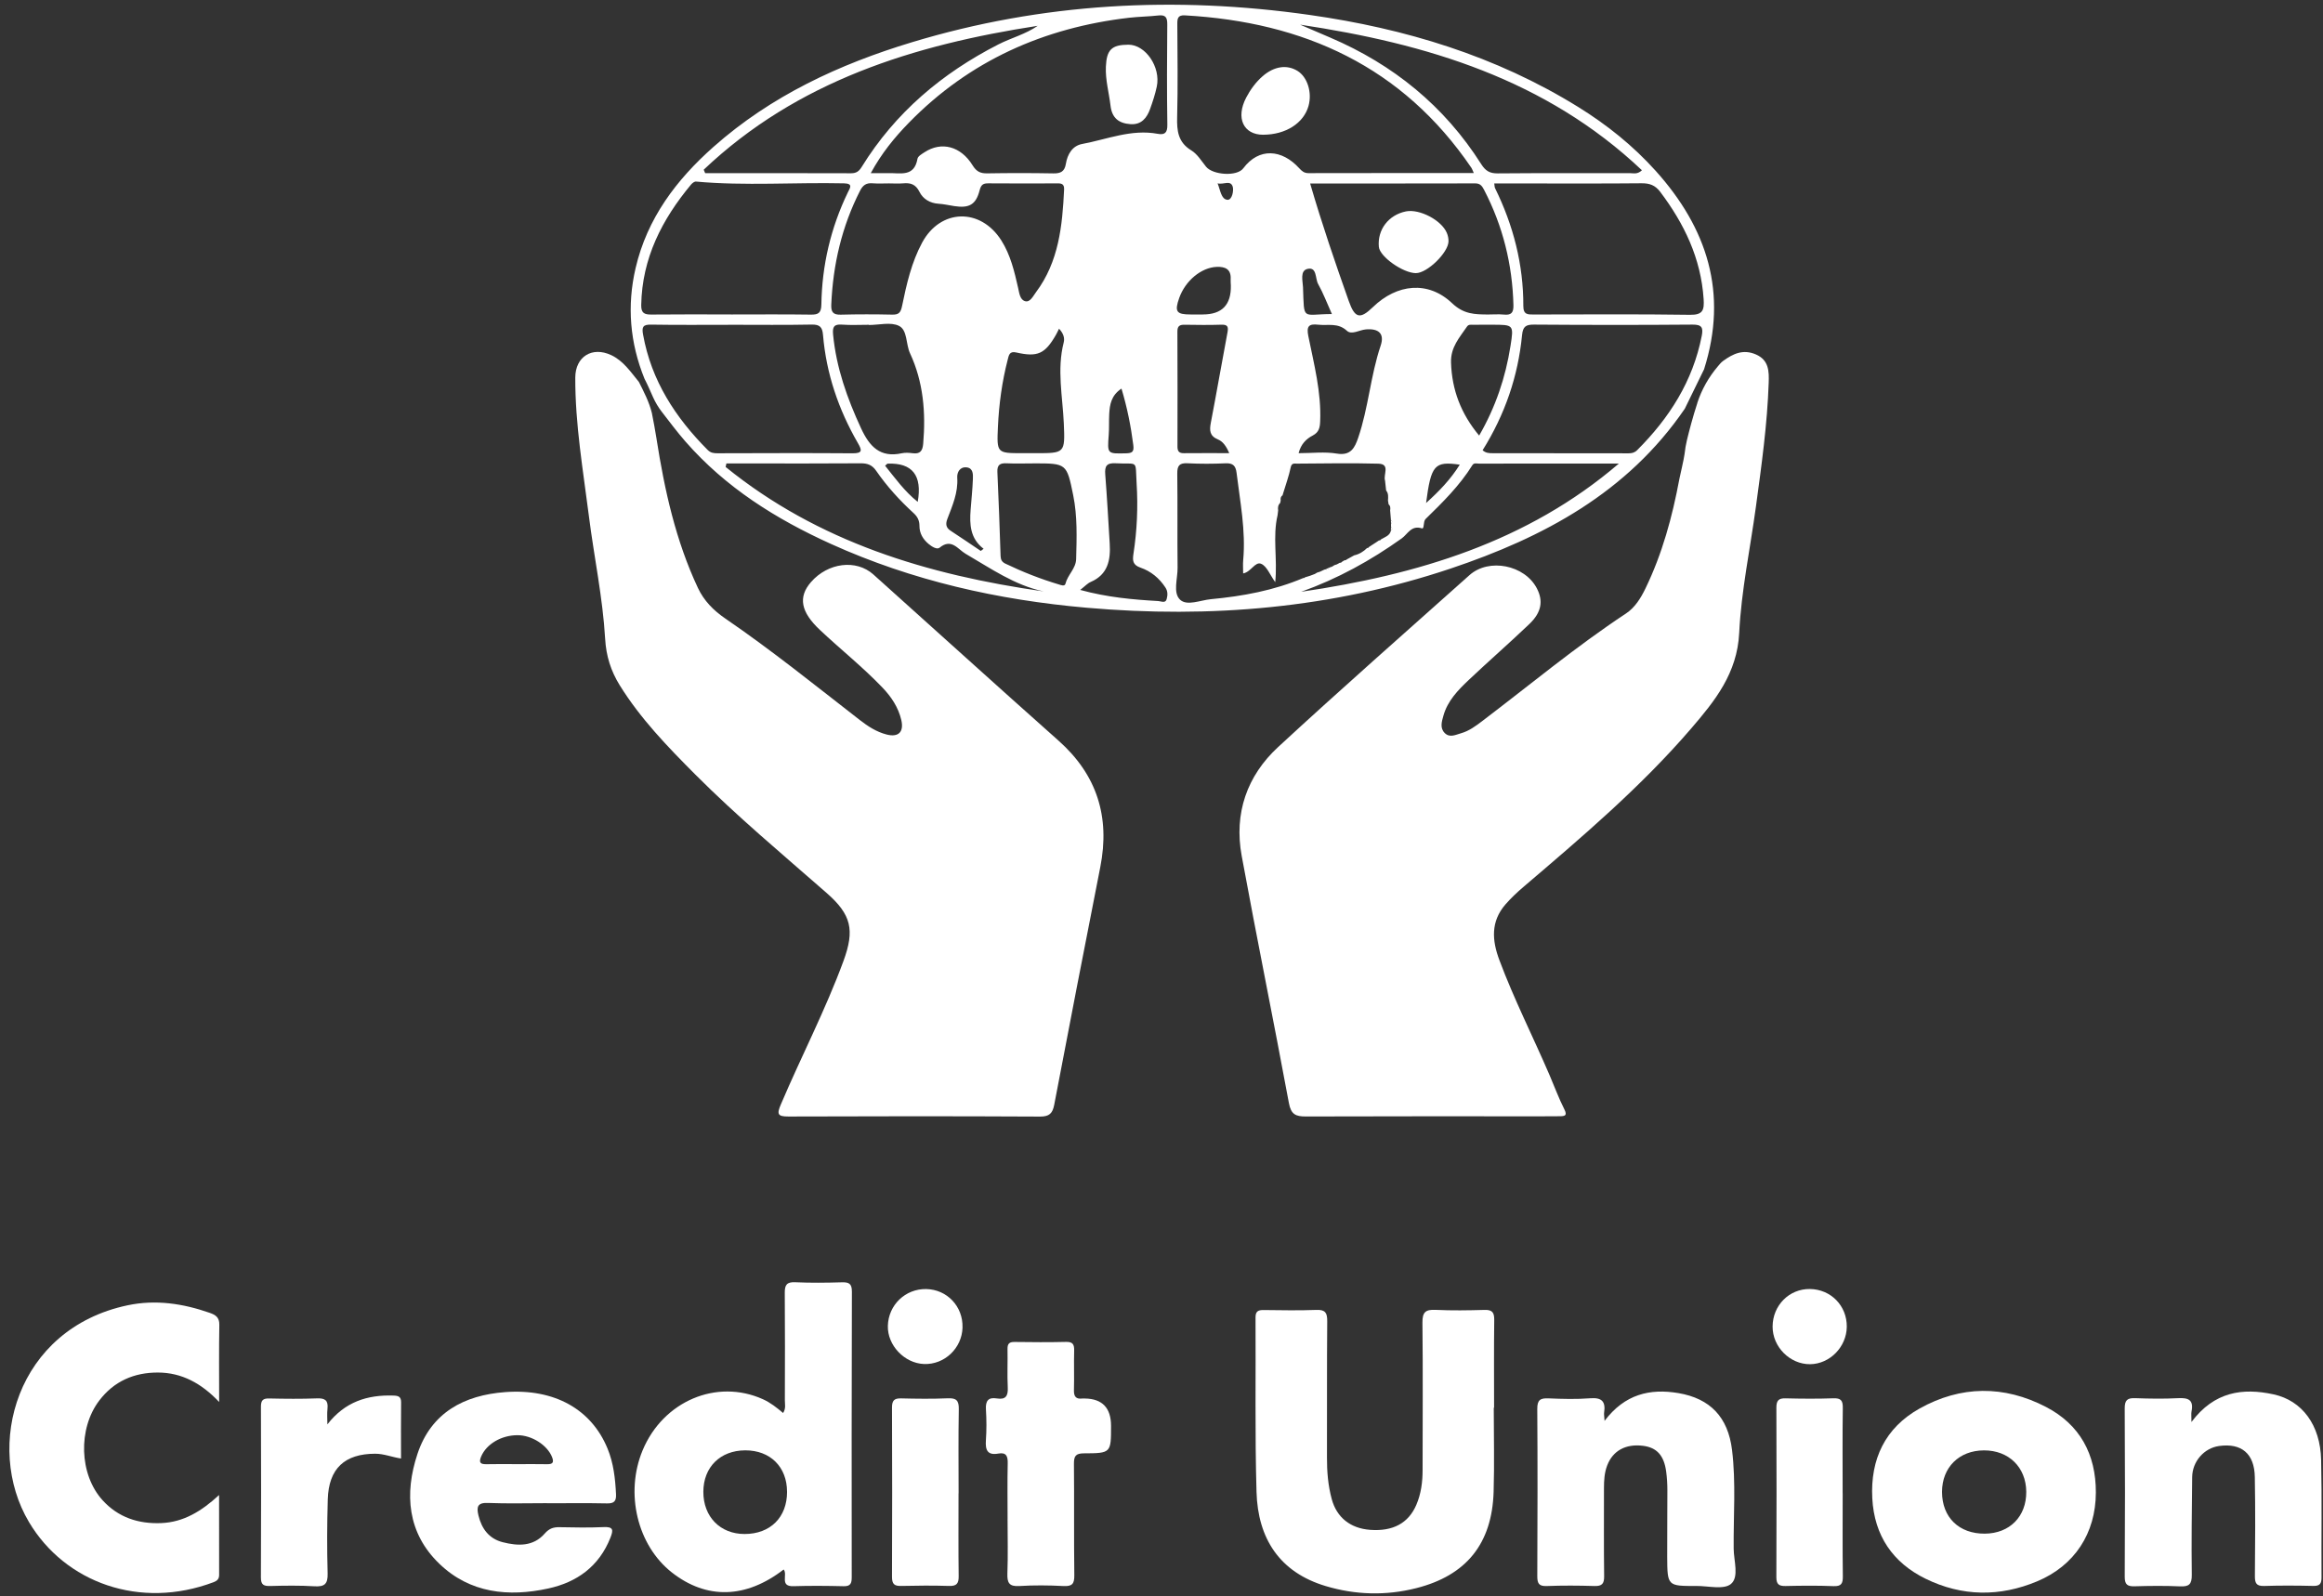
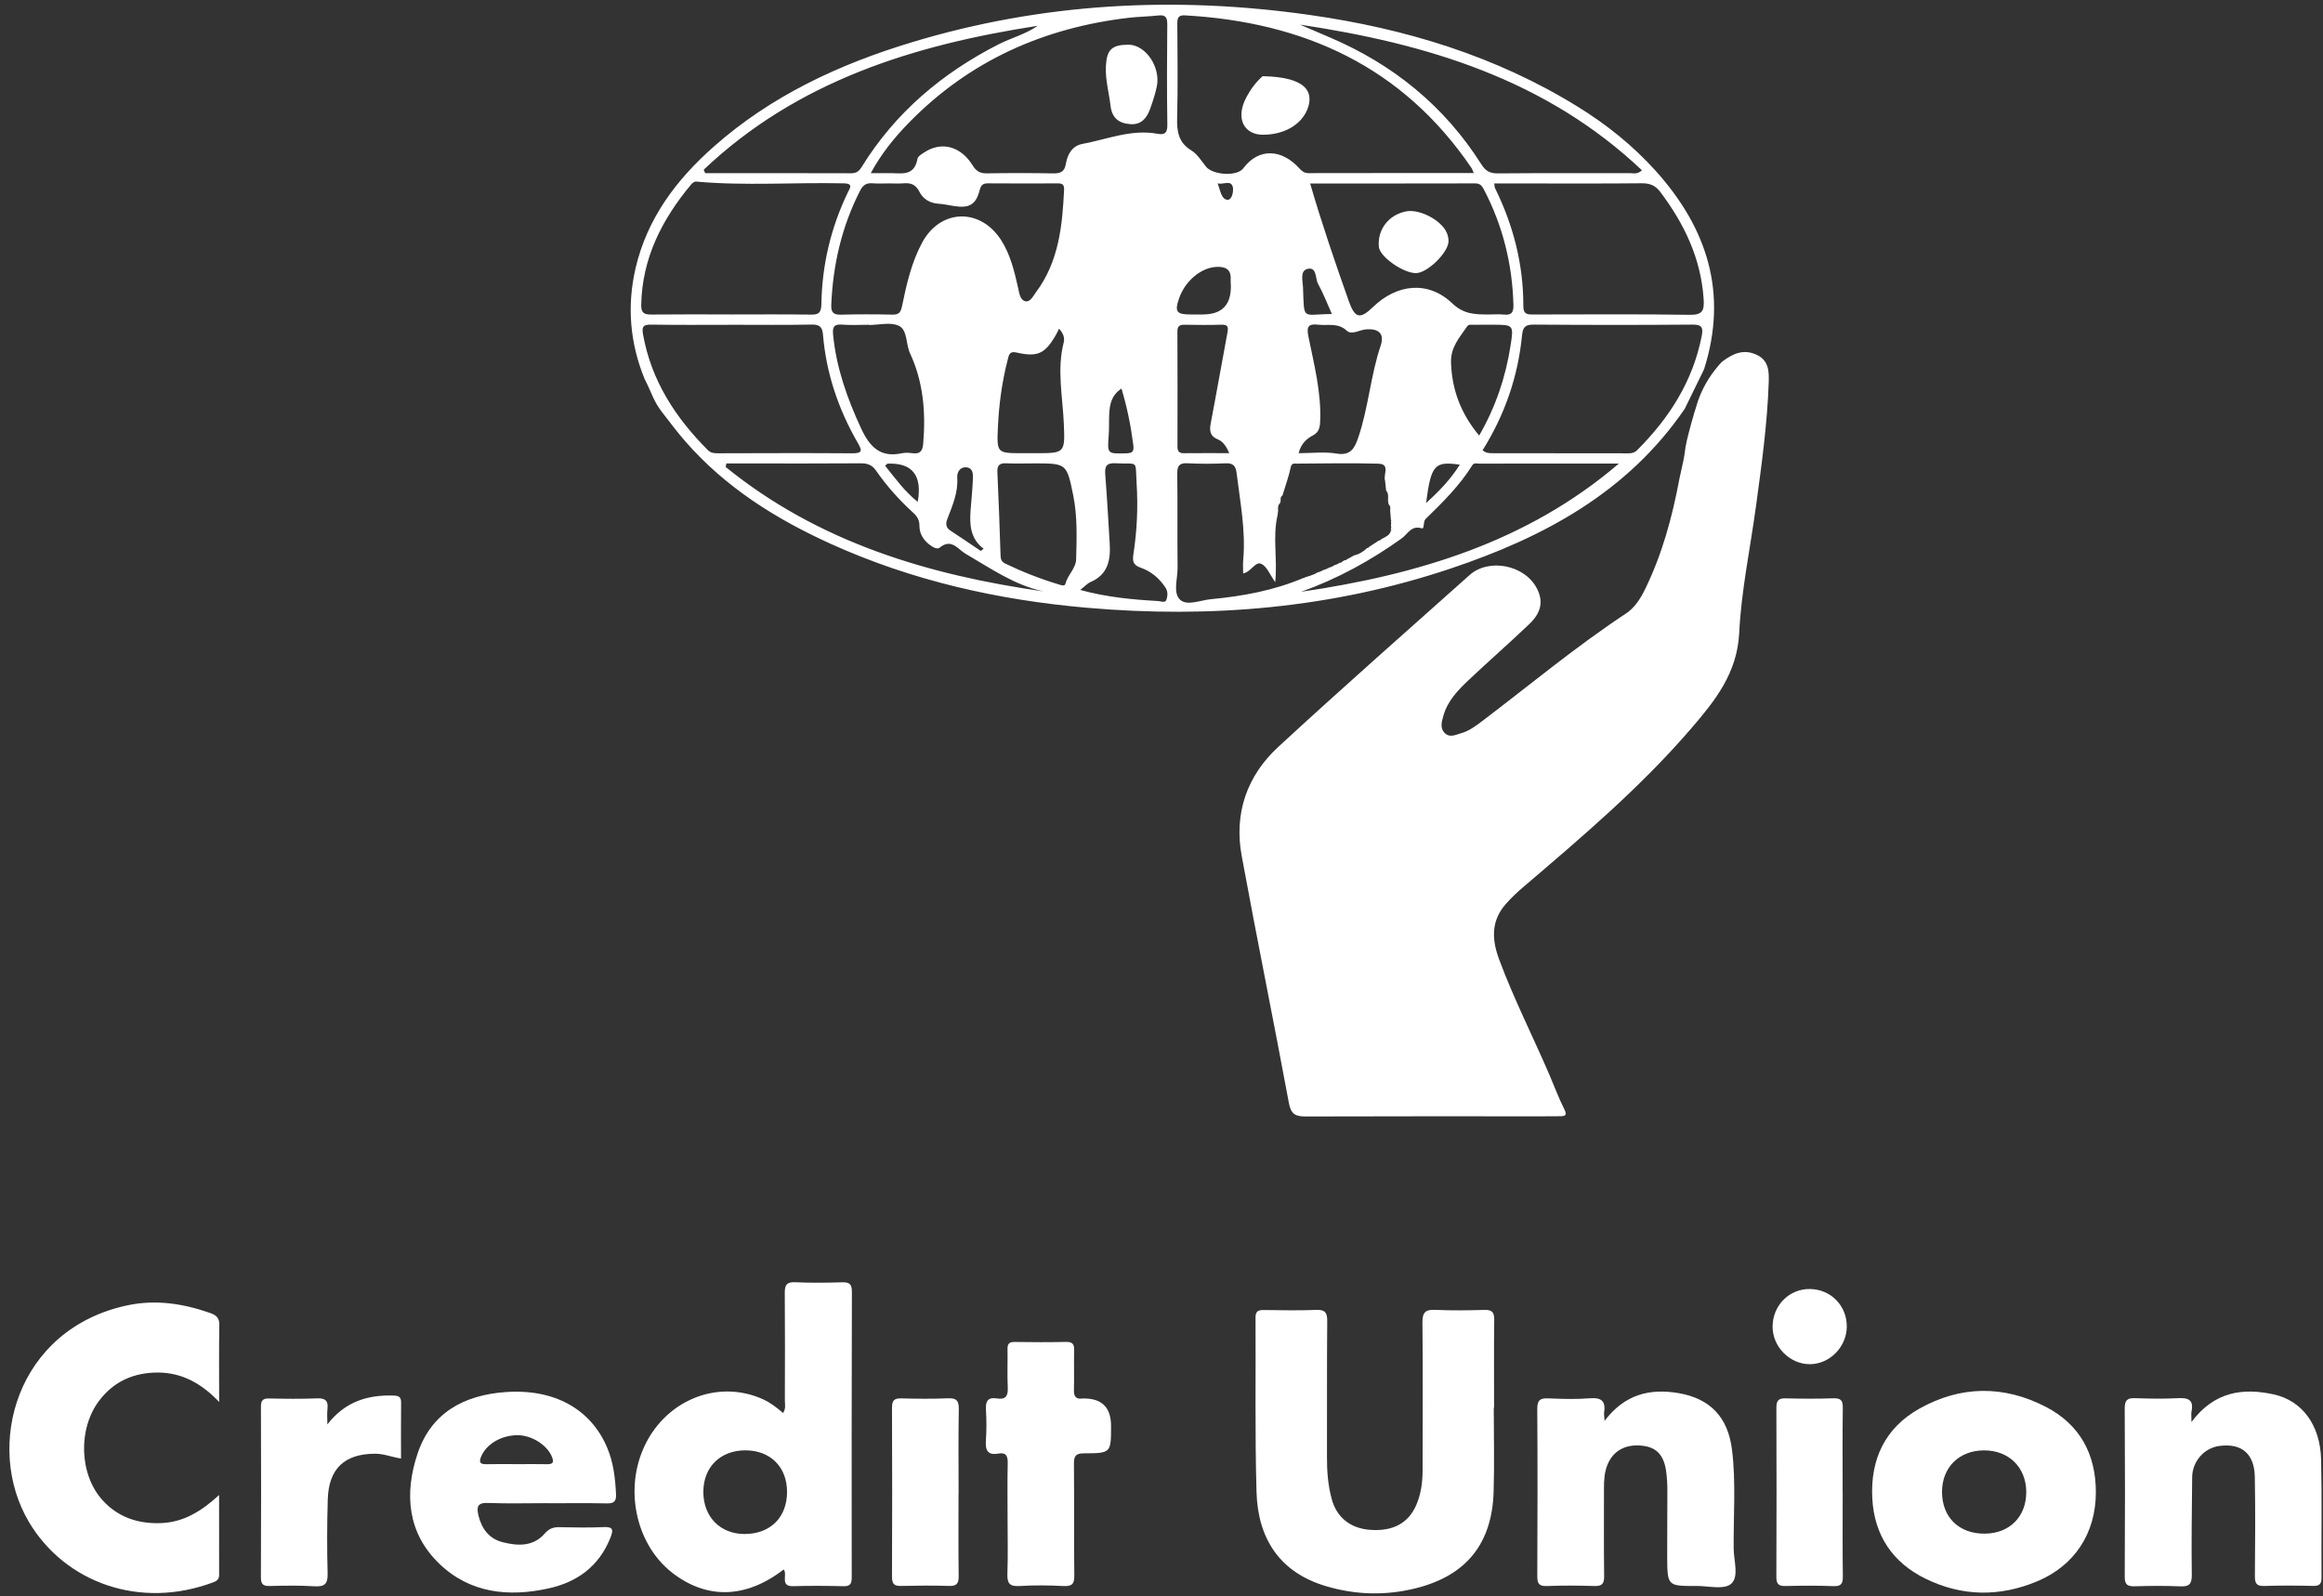
<svg xmlns="http://www.w3.org/2000/svg" width="227" height="156" viewBox="0 0 227 156" fill="none">
  <rect x="0" y="0" width="227" height="156" fill="#333333" stroke="none" />
  <path d="M164.632 39.954C159.026 48.157 150.817 52.529 141.773 55.564C130.199 59.449 118.29 60.461 106.179 59.4C97.528 58.643 89.149 56.764 81.201 53.165C75.838 50.737 70.904 47.649 66.974 43.147C66.167 42.222 65.431 41.234 64.677 40.261C64.341 39.828 64.058 39.354 63.83 38.855C63.549 38.233 63.3 37.63 62.983 37.028C61.555 33.513 61.25 29.899 62.109 26.205C63.242 21.34 66.091 17.569 69.733 14.345C75.365 9.356 82.01 6.277 89.11 4.13C101.864 0.269 114.851 -0.411 127.997 1.463C137.295 2.787 146.152 5.459 154.215 10.453C157.02 12.188 159.581 14.241 161.796 16.705C166.813 22.287 168.889 28.626 166.518 36.096C165.885 37.391 165.263 38.661 164.632 39.956V39.954ZM135.915 51.834C136.1 51.734 136.05 51.623 135.93 51.512C135.93 51.401 135.93 51.289 135.93 51.18C136.074 51.057 136.069 50.938 135.92 50.822C135.894 50.51 135.87 50.197 135.843 49.885C135.877 49.667 135.882 49.454 135.692 49.295L135.632 48.927C135.651 48.583 135.695 48.234 135.45 47.939C135.414 47.617 135.38 47.295 135.344 46.971C135.147 46.404 135.889 45.352 134.694 45.32C132.04 45.248 129.381 45.298 126.725 45.315C126.49 45.315 126.216 45.235 126.125 45.681C125.95 46.53 125.645 47.356 125.395 48.191C125.374 48.266 125.35 48.341 125.328 48.416C125.141 48.537 125.119 48.719 125.148 48.917L125.098 49.157C124.889 49.36 124.855 49.612 124.899 49.885C124.879 50.045 124.86 50.202 124.841 50.362C124.344 52.473 124.846 54.637 124.613 56.9C124.102 56.188 123.802 55.356 123.248 55.111C122.648 54.845 122.249 55.917 121.479 56.045C121.479 55.595 121.446 55.164 121.484 54.738C121.745 51.858 121.179 49.048 120.836 46.216C120.752 45.526 120.481 45.252 119.763 45.284C118.528 45.34 117.282 45.344 116.046 45.281C115.25 45.24 115.031 45.514 115.041 46.298C115.082 49.362 115.036 52.427 115.072 55.489C115.084 56.559 114.597 57.938 115.317 58.616C115.994 59.255 117.306 58.66 118.328 58.565C121.429 58.275 124.479 57.716 127.375 56.488L127.454 56.496L127.505 56.435C127.677 56.382 127.853 56.326 128.025 56.273C128.179 56.215 128.33 56.157 128.484 56.099C128.563 56.053 128.642 56.004 128.724 55.958C128.8 55.937 128.88 55.912 128.956 55.891C129.067 55.84 129.177 55.786 129.29 55.736L129.374 55.745L129.436 55.694C129.633 55.707 129.803 55.658 129.911 55.469C129.995 55.44 130.079 55.414 130.163 55.385C130.245 55.334 130.324 55.285 130.406 55.235C130.483 55.21 130.559 55.186 130.639 55.162C130.737 55.109 130.833 55.056 130.931 55.002C131.013 55.019 131.075 54.992 131.121 54.922C131.21 54.869 131.298 54.813 131.385 54.76C131.469 54.772 131.541 54.748 131.598 54.683C131.699 54.627 131.798 54.574 131.898 54.518L132.325 54.281C132.822 54.17 133.24 53.913 133.597 53.557C133.672 53.574 133.724 53.547 133.756 53.477C133.844 53.419 133.933 53.359 134.022 53.301C134.173 53.204 134.322 53.107 134.473 53.01C134.567 52.947 134.66 52.884 134.754 52.821C134.84 52.831 134.903 52.797 134.946 52.72C135.323 52.49 135.803 52.378 135.923 51.853L135.927 51.836L135.915 51.834ZM144.017 16.913C143.889 16.627 143.853 16.509 143.789 16.412C137.048 6.495 127.392 2.15 115.792 1.502C115.077 1.46 115.041 1.823 115.046 2.373C115.06 5.394 115.108 8.417 115.029 11.435C114.993 12.798 115.118 13.914 116.418 14.703C117.004 15.059 117.405 15.741 117.86 16.301C118.518 17.104 120.872 17.276 121.486 16.456C123.029 14.396 125.271 14.589 126.953 16.439C127.205 16.715 127.437 16.923 127.85 16.923C133.192 16.91 138.531 16.915 144.017 16.915V16.913ZM85.091 16.923C85.799 16.923 86.303 16.935 86.809 16.923C87.961 16.889 89.336 17.339 89.655 15.519C89.698 15.269 90.08 15.052 90.344 14.88C91.99 13.803 93.876 14.275 95.037 16.155C95.414 16.763 95.791 16.954 96.458 16.944C98.615 16.908 100.775 16.908 102.935 16.947C103.647 16.959 104.034 16.768 104.156 16.008C104.307 15.081 104.794 14.25 105.742 14.074C108.185 13.619 110.558 12.6 113.128 13.079C113.822 13.207 114.083 12.977 114.071 12.193C114.021 8.928 114.035 5.662 114.064 2.395C114.071 1.729 113.918 1.431 113.208 1.511C112.255 1.618 111.293 1.625 110.34 1.734C102.011 2.702 94.73 5.931 88.801 12.011C87.411 13.437 86.151 14.974 85.088 16.927L85.091 16.923ZM71.444 30.736C74.04 30.736 76.637 30.712 79.233 30.751C79.987 30.763 80.248 30.579 80.263 29.759C80.323 25.924 81.18 22.267 82.847 18.811C83.061 18.37 83.401 17.942 82.471 17.92C77.652 17.811 72.826 18.184 68.01 17.746C67.859 17.731 67.648 17.898 67.53 18.036C64.689 21.449 62.741 25.235 62.659 29.817C62.645 30.601 62.966 30.751 63.655 30.744C66.251 30.715 68.848 30.732 71.444 30.734V30.736ZM146.015 17.932C146.054 18.167 146.044 18.293 146.095 18.392C147.88 22.02 148.869 25.847 148.857 29.904C148.854 30.792 149.329 30.739 149.917 30.739C154.993 30.734 160.07 30.695 165.143 30.77C166.415 30.79 166.547 30.296 166.475 29.216C166.211 25.242 164.579 21.865 162.237 18.755C161.745 18.101 161.191 17.905 160.404 17.913C156.847 17.949 153.291 17.932 149.733 17.932C148.509 17.932 147.285 17.932 146.015 17.932ZM71.535 31.746C68.898 31.746 66.261 31.773 63.624 31.729C62.832 31.717 62.702 31.947 62.839 32.7C63.645 37.204 65.999 40.808 69.148 43.974C69.438 44.267 69.745 44.306 70.117 44.303C74.511 44.294 78.907 44.272 83.301 44.306C84.306 44.313 84.237 44.008 83.829 43.301C81.935 40.024 80.74 36.51 80.421 32.719C80.359 31.969 80.1 31.71 79.325 31.724C76.728 31.775 74.132 31.744 71.533 31.744L71.535 31.746ZM144.878 44.006C145.183 44.282 145.495 44.296 145.824 44.296C150.26 44.296 154.7 44.296 159.137 44.308C159.475 44.308 159.734 44.245 159.989 43.991C163.12 40.859 165.424 37.265 166.292 32.83C166.456 32.002 166.288 31.719 165.378 31.727C160.221 31.77 155.062 31.765 149.905 31.727C149.111 31.722 148.816 31.906 148.734 32.748C148.343 36.776 147.062 40.513 144.878 44.006ZM128.025 17.934C129.189 21.931 130.478 25.685 131.8 29.425C132.395 31.104 132.894 31.242 134.161 30.015C136.506 27.742 139.558 27.413 141.895 29.635C143.042 30.724 144.117 30.727 145.387 30.739C145.905 30.744 146.428 30.693 146.942 30.746C147.666 30.821 147.911 30.582 147.89 29.817C147.789 25.847 146.86 22.105 145.036 18.583C144.842 18.21 144.667 17.922 144.163 17.925C138.817 17.939 133.47 17.934 128.021 17.934H128.025ZM86.929 17.93V17.925C86.37 17.925 85.808 17.959 85.252 17.915C84.657 17.869 84.325 18.089 84.045 18.639C82.259 22.139 81.398 25.862 81.23 29.776C81.199 30.502 81.412 30.775 82.159 30.756C83.836 30.71 85.513 30.715 87.191 30.751C87.846 30.766 88.021 30.538 88.153 29.887C88.587 27.769 89.074 25.639 90.106 23.722C91.903 20.381 95.822 20.294 97.852 23.506C98.747 24.922 99.124 26.53 99.489 28.139C99.604 28.643 99.666 29.32 100.197 29.444C100.672 29.553 100.955 28.938 101.229 28.57C103.463 25.588 103.815 22.073 103.983 18.508C104.012 17.879 103.595 17.922 103.184 17.925C100.989 17.927 98.79 17.942 96.595 17.92C96.076 17.915 95.873 18.041 95.726 18.605C95.366 20.009 94.699 20.367 93.252 20.144C92.739 20.064 92.227 19.946 91.714 19.914C90.876 19.864 90.192 19.442 89.857 18.765C89.477 18 88.976 17.855 88.249 17.92C87.812 17.959 87.371 17.927 86.931 17.927L86.929 17.93ZM127.041 2.409C128.023 2.83 129.004 3.252 129.986 3.673C136.134 6.304 141.13 10.346 144.744 16.044C145.161 16.702 145.576 16.954 146.354 16.947C150.668 16.908 154.981 16.935 159.295 16.925C159.631 16.925 160.005 17.063 160.447 16.642C151.038 7.739 139.402 4.268 127.039 2.409H127.041ZM68.766 16.589C68.814 16.7 68.86 16.814 68.908 16.925C73.661 16.925 78.415 16.918 83.166 16.935C83.675 16.935 83.942 16.744 84.203 16.317C87.483 11.007 92.047 7.161 97.55 4.346C98.819 3.697 100.221 3.346 101.404 2.523C89.307 4.387 77.926 7.906 68.766 16.586V16.589ZM158.194 45.308C153.637 45.308 149.082 45.308 144.525 45.313C144.305 45.313 144.036 45.211 143.875 45.47C142.632 47.47 140.974 49.099 139.308 50.725C139.042 50.984 139.212 51.73 138.934 51.64C137.907 51.311 137.545 52.216 136.983 52.616C133.931 54.799 130.682 56.58 127.147 57.842C138.483 56.174 149.219 52.996 158.194 45.308ZM70.983 45.298C70.957 45.412 70.931 45.526 70.907 45.64C79.968 52.991 90.66 56.196 101.984 57.805C99.141 57.203 96.806 55.549 94.356 54.126C93.6 53.688 92.974 52.574 91.817 53.531C91.56 53.744 91.056 53.431 90.74 53.165C90.192 52.705 89.847 52.129 89.847 51.398C89.847 50.878 89.66 50.502 89.271 50.147C87.908 48.9 86.665 47.532 85.614 46.01C85.223 45.444 84.769 45.279 84.112 45.284C80.479 45.313 76.846 45.298 73.213 45.298C72.471 45.298 71.73 45.298 70.988 45.298H70.983ZM84.906 31.768C84.906 31.768 84.906 31.751 84.906 31.744C84.028 31.744 83.147 31.794 82.274 31.729C81.501 31.671 81.338 31.947 81.407 32.688C81.717 35.936 82.782 38.93 84.143 41.866C84.971 43.652 86.01 44.761 88.114 44.303C88.458 44.228 88.834 44.253 89.187 44.299C89.917 44.395 90.154 44.069 90.214 43.364C90.473 40.31 90.231 37.335 88.923 34.522C88.508 33.627 88.688 32.269 87.85 31.852C87.049 31.453 85.9 31.765 84.901 31.765L84.906 31.768ZM100.902 45.294C100.062 45.294 99.222 45.325 98.387 45.284C97.751 45.252 97.427 45.405 97.463 46.138C97.593 48.873 97.684 51.609 97.775 54.344C97.787 54.709 97.912 54.932 98.241 55.089C99.935 55.905 101.68 56.59 103.479 57.127C103.688 57.19 104.046 57.338 104.115 57.052C104.331 56.183 105.133 55.571 105.159 54.649C105.214 52.56 105.291 50.464 104.871 48.401C104.238 45.286 104.221 45.291 101.022 45.291C100.981 45.291 100.943 45.291 100.902 45.291V45.294ZM126.898 44.294C128.198 44.294 129.446 44.136 130.636 44.335C132.006 44.565 132.39 43.752 132.721 42.786C133.722 39.857 133.924 36.73 134.915 33.786C135.315 32.6 134.713 32.09 133.468 32.196C132.839 32.249 132.078 32.76 131.615 32.329C130.737 31.516 129.76 31.845 128.808 31.736C127.896 31.632 127.651 31.884 127.848 32.852C128.404 35.607 129.127 38.344 129.004 41.2C128.978 41.796 128.889 42.248 128.277 42.568C127.656 42.892 127.123 43.398 126.898 44.294ZM103.487 32.128C103.35 32.402 103.273 32.576 103.177 32.741C102.112 34.592 101.389 34.926 99.302 34.45C98.637 34.297 98.582 34.721 98.469 35.164C97.915 37.313 97.617 39.504 97.516 41.718C97.399 44.291 97.413 44.294 99.899 44.294C100.338 44.294 100.777 44.294 101.217 44.294C104.055 44.294 104.079 44.294 103.955 41.399C103.839 38.758 103.268 36.122 103.943 33.477C104.05 33.053 103.935 32.605 103.487 32.126V32.128ZM120.116 44.289C119.821 43.585 119.487 43.147 119.015 42.95C118.199 42.612 118.177 42.067 118.321 41.317C118.883 38.395 119.387 35.461 119.939 32.54C120.039 32 120.027 31.714 119.36 31.736C118.163 31.775 116.963 31.76 115.766 31.741C115.278 31.731 115.048 31.862 115.053 32.414C115.072 36.161 115.067 39.906 115.06 43.652C115.06 44.11 115.218 44.301 115.684 44.296C117.109 44.282 118.537 44.291 120.119 44.291L120.116 44.289ZM105.555 57.66C108.19 58.381 110.681 58.606 113.184 58.747C113.471 58.764 113.887 58.996 114.004 58.556C114.1 58.2 114.136 57.81 113.882 57.423C113.277 56.498 112.454 55.828 111.453 55.484C110.671 55.215 110.662 54.77 110.76 54.128C111.11 51.851 111.211 49.549 111.069 47.259C110.923 44.863 111.302 45.405 109.02 45.281C108.132 45.233 107.94 45.562 108.003 46.373C108.178 48.622 108.303 50.873 108.439 53.124C108.538 54.731 108.271 56.152 106.582 56.881C106.265 57.016 106.011 57.307 105.55 57.665L105.555 57.66ZM144.54 42.573C146.147 39.792 147.122 36.889 147.604 33.811C147.928 31.739 147.921 31.739 145.8 31.739C145.202 31.739 144.604 31.731 144.007 31.746C143.781 31.751 143.52 31.673 143.354 31.918C142.627 32.992 141.744 33.927 141.792 35.435C141.878 38.126 142.769 40.445 144.54 42.573ZM117.551 30.734C119.41 30.734 120.318 29.791 120.277 27.904C120.272 27.704 120.246 27.503 120.258 27.302C120.322 26.305 119.72 26.053 118.899 26.084C117.376 26.145 115.826 27.445 115.23 29.125C114.758 30.461 114.952 30.739 116.353 30.736C116.752 30.736 117.15 30.736 117.548 30.736L117.551 30.734ZM95.841 53.85C95.933 53.78 96.024 53.71 96.115 53.637C94.8 52.64 94.737 51.258 94.848 49.825C94.925 48.828 95.03 47.83 95.069 46.831C95.088 46.363 95.102 45.763 94.471 45.683C93.806 45.601 93.507 46.155 93.54 46.688C93.638 48.152 93.065 49.425 92.571 50.73C92.393 51.195 92.424 51.572 92.885 51.87C93.878 52.516 94.855 53.187 95.839 53.848L95.841 53.85ZM109.589 37.981C108.583 38.647 108.442 39.547 108.391 40.472C108.355 41.152 108.394 41.835 108.343 42.512C108.204 44.379 108.192 44.349 110.021 44.308C110.64 44.294 110.832 44.166 110.743 43.488C110.508 41.665 110.158 39.874 109.589 37.979V37.981ZM130.151 30.695C129.671 29.628 129.307 28.655 128.805 27.757C128.508 27.224 128.704 26.082 127.785 26.278C127.005 26.445 127.303 27.454 127.327 28.062C127.457 31.431 127.185 30.7 130.151 30.695ZM89.679 49.053C90.135 46.469 89.157 45.224 86.744 45.318C86.687 45.318 86.634 45.403 86.492 45.521C87.478 46.746 88.393 48.029 89.679 49.053ZM139.354 49.164C140.647 48.002 141.751 46.85 142.646 45.417C140.17 45.066 139.844 45.439 139.354 49.164ZM118.981 17.922C119.257 18.602 119.327 19.462 119.927 19.527C120.411 19.58 120.567 18.615 120.464 18.261C120.255 17.554 119.562 18.075 118.981 17.922Z" fill="white" />
  <path d="M165.862 39.37C166.291 38.061 166.977 36.853 167.868 35.805C168.026 35.619 168.177 35.425 168.374 35.282C169.36 34.563 170.349 34.103 171.594 34.648C172.861 35.202 172.871 36.304 172.835 37.398C172.698 41.469 172.132 45.499 171.585 49.529C171.028 53.637 170.155 57.728 169.953 61.852C169.759 65.812 167.577 68.506 165.262 71.2C160.326 76.942 154.571 81.821 148.838 86.713C148.229 87.234 147.651 87.781 147.12 88.388C145.652 90.071 145.798 91.92 146.513 93.83C147.948 97.676 149.81 101.336 151.428 105.102C151.903 106.208 152.318 107.343 152.86 108.413C153.187 109.055 152.903 109.096 152.421 109.101C151.821 109.108 151.221 109.11 150.624 109.11C142.95 109.11 135.276 109.096 127.602 109.125C126.625 109.127 126.159 108.936 125.951 107.82C124.456 99.753 122.814 91.712 121.334 83.642C120.573 79.495 121.852 75.828 124.895 73.018C131.05 67.332 137.344 61.799 143.593 56.217C145.498 54.516 148.994 55.22 150.182 57.512C150.816 58.734 150.641 59.85 149.448 60.99C147.507 62.847 145.479 64.609 143.528 66.456C142.482 67.448 141.457 68.492 141.049 69.951C140.888 70.525 140.68 71.162 141.188 71.658C141.676 72.132 142.247 71.817 142.775 71.667C143.557 71.445 144.195 70.968 144.838 70.481C149.496 66.945 153.995 63.196 158.881 59.969C159.769 59.383 160.333 58.463 160.789 57.522C162.437 54.123 163.416 50.514 164.105 46.818C164.165 46.504 164.554 44.872 164.616 44.354V44.349C164.664 43.899 164.741 43.454 164.846 43.013C165.053 42.152 165.42 40.74 165.866 39.38L165.862 39.37Z" fill="white" />
-   <path d="M64.154 42.888C64.941 47.908 66.028 52.843 68.202 57.469C68.795 58.727 69.721 59.667 70.89 60.465C75.416 63.564 79.689 67.013 84.021 70.377C84.822 71 85.653 71.537 86.636 71.791C87.788 72.089 88.347 71.551 88.074 70.375C87.781 69.129 87.097 68.105 86.216 67.187C84.299 65.186 82.13 63.462 80.117 61.567C78.247 59.807 77.974 58.36 79.246 56.895C80.901 54.995 83.658 54.639 85.341 56.147C91.371 61.552 97.368 66.998 103.422 72.377C107.192 75.724 108.49 79.827 107.518 84.753C105.992 92.487 104.497 100.227 103.019 107.971C102.856 108.825 102.541 109.14 101.627 109.135C93.435 109.094 85.24 109.094 77.045 109.128C75.977 109.132 75.9 108.893 76.303 107.949C78.298 103.251 80.664 98.719 82.425 93.922C83.538 90.889 83.191 89.395 80.772 87.275C76.431 83.472 72.001 79.774 67.922 75.681C65.232 72.98 62.58 70.24 60.552 66.967C59.693 65.578 59.23 64.116 59.134 62.436C58.901 58.415 58.054 54.463 57.55 50.471C56.979 45.962 56.199 41.472 56.216 36.902C56.223 34.854 57.867 33.837 59.724 34.709C60.919 35.27 61.627 36.352 62.431 37.33C62.93 38.318 63.439 39.3 63.705 40.387L63.715 40.45C63.816 40.927 64.058 42.251 64.156 42.888H64.154Z" fill="white" />
  <path d="M145.968 137.595C145.968 140.338 146.038 143.08 145.954 145.82C145.798 150.881 143.283 153.987 138.407 155.224C135.441 155.977 132.46 155.899 129.533 155.02C125.026 153.667 122.915 150.363 122.785 145.825C122.622 140.144 122.723 134.456 122.689 128.772C122.684 128.155 122.958 128.037 123.488 128.044C125.206 128.063 126.927 128.097 128.645 128.032C129.518 128 129.701 128.327 129.694 129.143C129.658 133.577 129.682 138.014 129.67 142.448C129.665 143.826 129.773 145.186 130.133 146.515C130.62 148.32 131.957 149.383 133.883 149.528C136.108 149.695 137.627 148.882 138.397 147.096C138.867 146.006 139.014 144.852 139.014 143.673C139.016 138.876 139.052 134.076 138.999 129.278C138.987 128.247 139.304 127.983 140.274 128.027C141.869 128.102 143.472 128.078 145.071 128.032C145.814 128.01 146.023 128.279 146.014 129.007C145.978 131.871 145.999 134.732 145.999 137.595C145.99 137.595 145.978 137.595 145.968 137.595Z" fill="white" />
  <path d="M76.577 153.404C72.889 156.255 69.044 156.354 65.651 153.692C62.275 151.041 61.054 145.941 62.796 141.756C64.795 136.946 70.038 134.724 74.554 136.763C75.279 137.089 75.9 137.578 76.522 138.108C76.817 137.656 76.692 137.249 76.695 136.869C76.704 133.364 76.716 129.859 76.687 126.354C76.68 125.589 76.886 125.289 77.705 125.328C79.219 125.398 80.74 125.379 82.257 125.335C82.943 125.316 83.248 125.447 83.246 126.245C83.217 135.552 83.219 144.857 83.229 154.164C83.229 154.749 83.118 155.052 82.447 155.037C80.81 154.999 79.171 154.982 77.534 155.035C76.145 155.081 77.002 153.88 76.577 153.406V153.404ZM76.908 145.81C76.908 143.378 75.267 141.751 72.824 141.758C70.383 141.766 68.737 143.392 68.73 145.808C68.723 148.243 70.371 149.935 72.757 149.935C75.274 149.935 76.913 148.308 76.91 145.808L76.908 145.81Z" fill="white" />
  <path d="M21.408 146.13C21.408 148.902 21.403 151.424 21.413 153.943C21.413 154.34 21.204 154.517 20.88 154.641C13.676 157.361 6.35 154.682 2.832 148.768C-1.561 141.381 1.585 129.876 12.474 127.579C15.21 127.003 17.873 127.405 20.484 128.315C21.053 128.514 21.444 128.746 21.432 129.484C21.389 131.9 21.415 134.315 21.415 137.031C19.678 135.192 17.748 134.158 15.428 134.153C13.115 134.151 11.147 134.986 9.695 136.896C7.61 139.645 7.732 144.119 10.029 146.641C11.56 148.323 13.535 148.96 15.759 148.868C17.926 148.778 19.675 147.723 21.403 146.13H21.408Z" fill="white" />
  <path d="M204.804 145.89C204.792 149.865 202.726 153.031 199.069 154.56C195.412 156.09 191.733 156.051 188.174 154.311C184.961 152.74 183.147 150.087 182.957 146.444C182.758 142.618 184.217 139.556 187.562 137.68C191.61 135.409 195.836 135.385 199.94 137.52C203.239 139.239 204.818 142.136 204.804 145.89ZM193.873 141.761C191.445 141.766 189.772 143.421 189.772 145.818C189.772 148.303 191.428 149.92 193.955 149.901C196.386 149.882 198.025 148.221 198.003 145.801C197.982 143.412 196.29 141.756 193.876 141.761H193.873Z" fill="white" />
  <path d="M53.435 146.921C51.516 146.921 49.596 146.975 47.678 146.9C46.654 146.858 46.556 147.287 46.752 148.115C47.069 149.439 47.803 150.4 49.123 150.736C50.604 151.114 52.106 151.179 53.231 149.889C53.658 149.4 54.074 149.257 54.669 149.269C56.108 149.298 57.548 149.325 58.986 149.26C59.934 149.216 59.953 149.531 59.648 150.298C58.539 153.106 56.377 154.648 53.584 155.258C49.697 156.107 45.929 155.73 42.93 152.84C39.815 149.841 39.496 146.011 40.796 142.1C42.142 138.057 45.365 136.361 49.373 136.065C54.186 135.71 57.783 137.743 59.362 141.567C59.955 143.003 60.123 144.518 60.197 146.055C60.231 146.74 59.991 146.958 59.31 146.943C57.352 146.902 55.391 146.929 53.433 146.929L53.435 146.921ZM50.558 143.107C51.518 143.107 52.478 143.092 53.438 143.112C53.982 143.124 54.169 142.971 53.942 142.407C53.476 141.245 51.967 140.272 50.563 140.277C48.974 140.282 47.542 141.146 47.026 142.342C46.755 142.971 46.951 143.126 47.559 143.112C48.557 143.087 49.557 143.104 50.558 143.107Z" fill="white" />
  <path d="M214.149 138.984C216.368 136.024 219.133 135.625 222.178 136.288C224.964 136.896 226.74 139.285 226.816 142.681C226.903 146.507 226.828 150.339 226.855 154.168C226.86 154.786 226.692 155.023 226.053 155.008C224.455 154.972 222.855 154.96 221.259 155.013C220.491 155.04 220.337 154.744 220.345 154.033C220.376 150.809 220.395 147.582 220.337 144.36C220.297 142.073 219.032 141.03 216.853 141.332C215.38 141.536 214.233 142.84 214.216 144.37C214.185 147.553 214.134 150.736 214.178 153.919C214.19 154.851 213.906 155.093 213.028 155.052C211.552 154.984 210.072 155.001 208.594 155.045C207.886 155.066 207.622 154.878 207.626 154.108C207.658 148.625 207.66 143.145 207.624 137.663C207.619 136.845 207.886 136.629 208.646 136.658C210.043 136.709 211.447 136.733 212.841 136.658C213.837 136.605 214.379 136.82 214.154 137.951C214.108 138.178 214.146 138.425 214.146 138.987L214.149 138.984Z" fill="white" />
  <path d="M156.795 138.876C158.77 136.266 161.227 135.693 164.006 136.162C167.118 136.687 168.86 138.52 169.251 141.708C169.645 144.92 169.383 148.149 169.412 151.37C169.422 152.554 169.962 154.142 169.143 154.82C168.44 155.4 166.933 155.008 165.782 155.013C162.943 155.025 162.931 155.018 162.916 152.179C162.904 150.003 162.94 147.827 162.933 145.651C162.933 145.048 162.897 144.44 162.818 143.845C162.607 142.252 161.899 141.48 160.548 141.313C158.866 141.105 157.618 141.785 157.061 143.211C156.778 143.937 156.737 144.697 156.737 145.467C156.742 148.328 156.716 151.191 156.754 154.052C156.764 154.79 156.55 155.04 155.811 155.018C154.254 154.97 152.694 154.96 151.137 155.02C150.352 155.052 150.22 154.735 150.222 154.035C150.246 148.594 150.258 143.153 150.22 137.711C150.213 136.813 150.534 136.644 151.324 136.678C152.679 136.736 154.047 136.775 155.398 136.668C156.529 136.578 156.917 136.99 156.752 138.07C156.728 138.222 156.766 138.384 156.795 138.876Z" fill="white" />
  <path d="M98.46 148.471C98.46 146.658 98.431 144.845 98.472 143.032C98.489 142.327 98.331 141.935 97.558 142.073C96.492 142.267 96.274 141.727 96.341 140.781C96.411 139.778 96.406 138.764 96.344 137.76C96.293 136.922 96.572 136.545 97.416 136.685C98.273 136.825 98.518 136.445 98.477 135.613C98.414 134.366 98.479 133.115 98.453 131.866C98.441 131.345 98.616 131.157 99.139 131.164C100.816 131.188 102.496 131.2 104.171 131.159C104.826 131.142 104.982 131.399 104.965 132.006C104.929 133.294 104.98 134.584 104.944 135.874C104.925 136.508 105.153 136.772 105.772 136.692C105.851 136.683 105.933 136.692 106.012 136.692C107.715 136.716 108.568 137.608 108.57 139.367C108.57 142.008 108.572 142.044 105.923 142.051C105.109 142.051 104.937 142.325 104.944 143.087C104.98 146.713 104.932 150.339 104.98 153.965C104.992 154.822 104.757 155.064 103.914 155.02C102.479 154.945 101.035 154.931 99.602 155.02C98.602 155.083 98.41 154.694 98.441 153.788C98.506 152.019 98.46 150.242 98.458 148.471H98.46Z" fill="white" />
  <path d="M31.993 139.217C33.707 137.01 35.898 136.32 38.444 136.404C38.9 136.419 39.202 136.489 39.195 137.065C39.173 138.873 39.188 140.681 39.188 142.557C38.281 142.417 37.513 142.088 36.661 142.088C33.685 142.095 32.121 143.526 32.029 146.546C31.957 148.962 31.948 151.38 32.015 153.796C32.044 154.829 31.708 155.103 30.731 155.045C29.299 154.958 27.856 154.977 26.419 155.016C25.778 155.033 25.49 154.917 25.495 154.178C25.522 148.618 25.519 143.061 25.498 137.501C25.495 136.859 25.697 136.673 26.316 136.688C27.873 136.724 29.433 136.738 30.988 136.678C31.773 136.649 32.087 136.886 32.001 137.69C31.945 138.193 31.991 138.709 31.991 139.217H31.993Z" fill="white" />
  <path d="M180.064 145.96C180.064 148.659 180.043 151.358 180.079 154.057C180.088 154.771 179.94 155.062 179.162 155.03C177.607 154.967 176.047 154.982 174.49 155.018C173.835 155.033 173.581 154.853 173.583 154.147C173.607 148.628 173.605 143.109 173.585 137.59C173.585 136.92 173.78 136.658 174.471 136.675C176.028 136.714 177.588 136.729 179.143 136.671C179.892 136.644 180.088 136.886 180.076 137.622C180.036 140.401 180.06 143.182 180.06 145.96H180.064Z" fill="white" />
  <path d="M93.666 145.956C93.666 148.655 93.644 151.353 93.68 154.052C93.69 154.788 93.471 155.035 92.735 155.011C91.18 154.962 89.62 154.975 88.062 155.011C87.4 155.028 87.163 154.832 87.165 154.127C87.189 148.609 87.187 143.09 87.165 137.573C87.163 136.879 87.391 136.663 88.058 136.68C89.574 136.717 91.096 136.738 92.61 136.671C93.45 136.632 93.707 136.884 93.692 137.738C93.642 140.476 93.673 143.216 93.673 145.956H93.666Z" fill="white" />
-   <path d="M94.057 129.753C94 131.781 92.291 133.398 90.287 133.32C88.373 133.245 86.71 131.486 86.76 129.59C86.815 127.543 88.473 125.955 90.511 125.993C92.55 126.035 94.115 127.693 94.055 129.753H94.057Z" fill="white" />
  <path d="M180.465 129.685C180.441 131.65 178.807 133.318 176.883 133.338C174.912 133.357 173.206 131.648 173.216 129.656C173.225 127.589 174.84 125.962 176.859 125.989C178.915 126.015 180.489 127.63 180.465 129.685Z" fill="white" />
  <path d="M129.279 55.736C129.49 55.678 129.733 55.561 129.898 55.469C129.922 55.648 129.39 55.852 129.279 55.736Z" fill="white" />
  <path d="M128.946 55.888C129.057 55.837 129.167 55.784 129.28 55.733C129.169 55.784 129.059 55.837 128.946 55.888Z" fill="white" />
  <path d="M131.106 54.92C131.195 54.867 131.284 54.811 131.37 54.758C131.282 54.811 131.193 54.867 131.106 54.92Z" fill="white" />
  <path d="M131.585 54.681C131.686 54.625 131.784 54.572 131.885 54.516C131.787 54.572 131.686 54.625 131.585 54.681Z" fill="white" />
  <path d="M135.914 51.834C135.919 51.727 135.924 51.618 135.928 51.512C136.048 51.626 136.099 51.735 135.914 51.834Z" fill="white" />
  <path d="M135.929 51.18C135.926 51.062 135.921 50.943 135.919 50.822C136.068 50.936 136.073 51.057 135.929 51.18Z" fill="white" />
-   <path d="M123.441 13.171C121.51 13.173 120.725 11.534 121.783 9.525C122.186 8.763 122.71 8.032 123.384 7.446C124.5 6.478 125.75 6.287 126.787 6.928C127.763 7.533 128.236 9.044 127.864 10.363C127.391 12.045 125.625 13.166 123.441 13.168V13.171Z" fill="white" />
+   <path d="M123.441 13.171C121.51 13.173 120.725 11.534 121.783 9.525C122.186 8.763 122.71 8.032 123.384 7.446C127.763 7.533 128.236 9.044 127.864 10.363C127.391 12.045 125.625 13.166 123.441 13.168V13.171Z" fill="white" />
  <path d="M110.26 4.368C111.935 4.358 113.445 6.556 113.039 8.468C112.881 9.211 112.641 9.94 112.384 10.654C112.063 11.542 111.525 12.21 110.464 12.135C109.349 12.055 108.66 11.556 108.518 10.327C108.369 9.056 108.007 7.812 108.065 6.512C108.137 4.864 108.629 4.377 110.26 4.368Z" fill="white" />
  <path d="M138.366 26.697C137.099 26.692 134.828 25.089 134.74 24.133C134.581 22.451 135.685 21.004 137.389 20.662C138.711 20.398 140.864 21.519 141.384 22.768C141.49 23.02 141.552 23.313 141.547 23.586C141.531 24.692 139.46 26.699 138.368 26.694L138.366 26.697Z" fill="white" />
</svg>